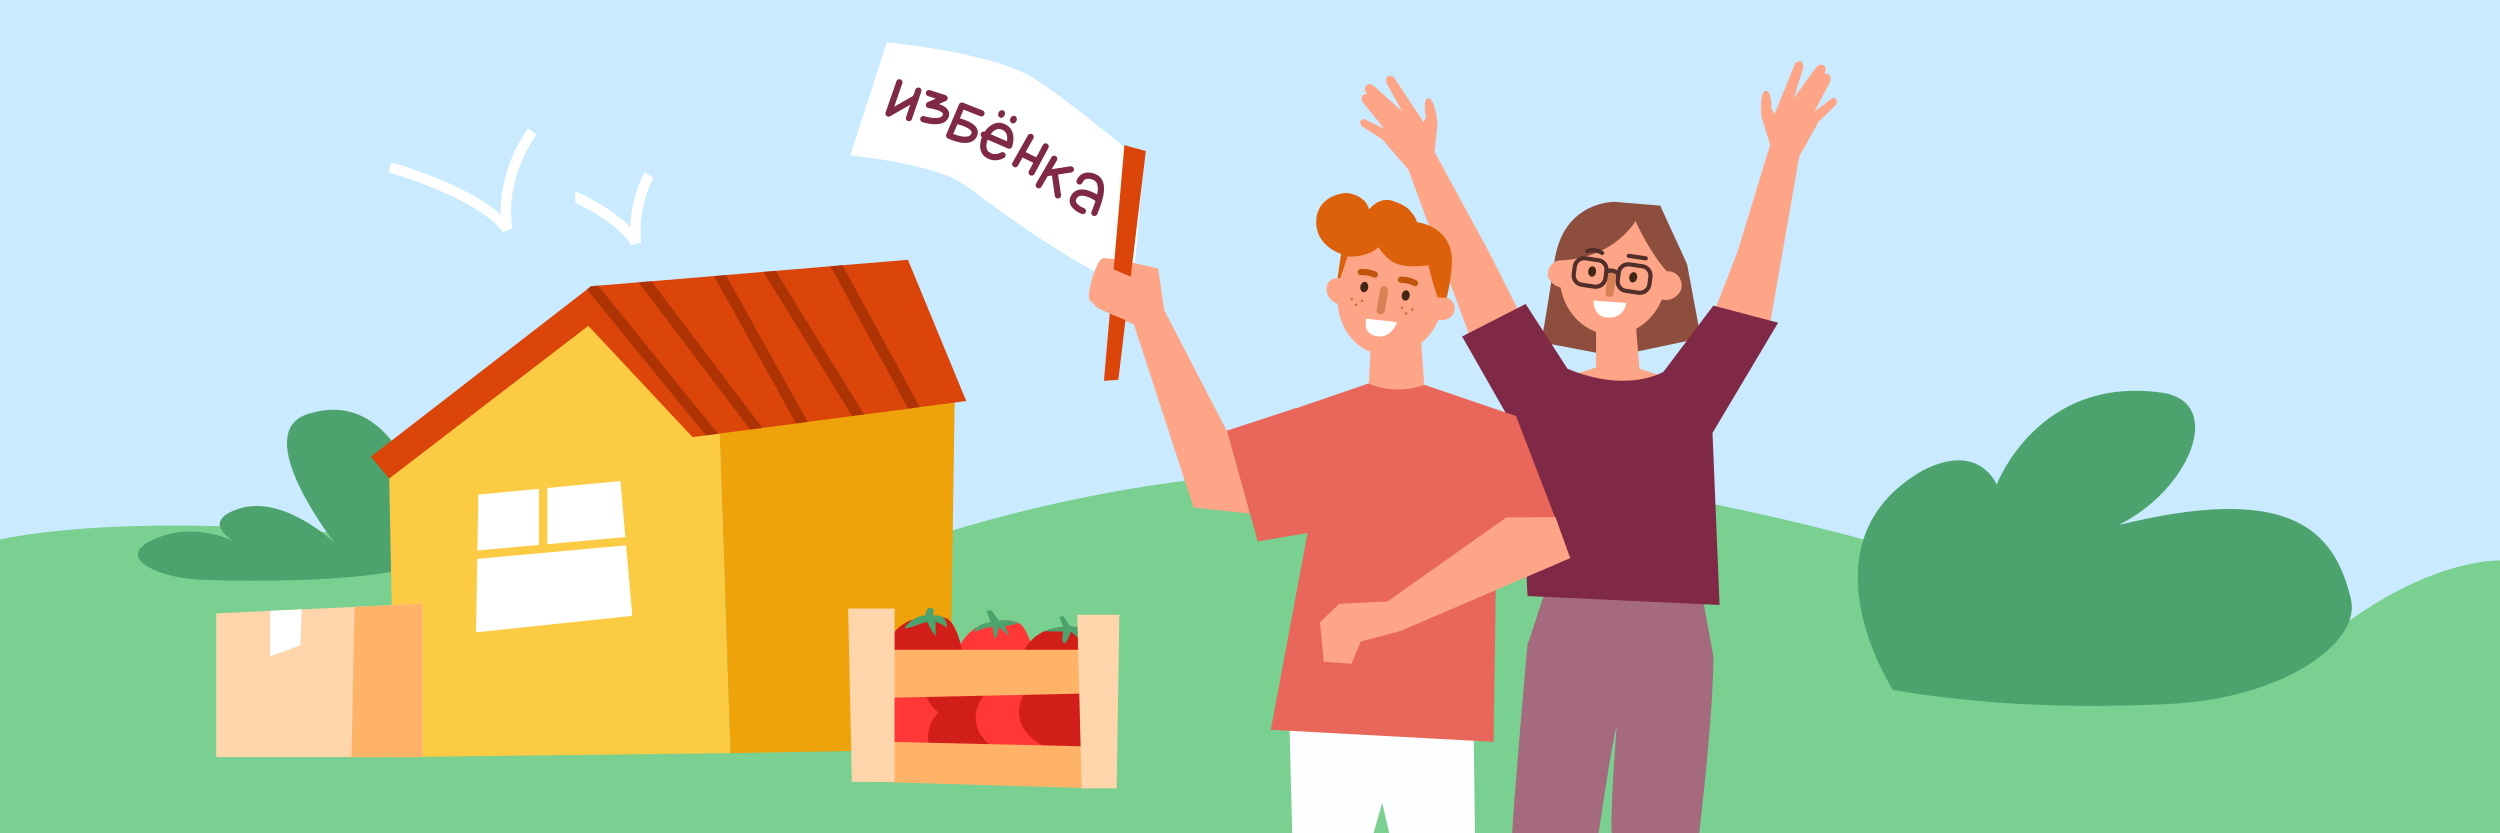
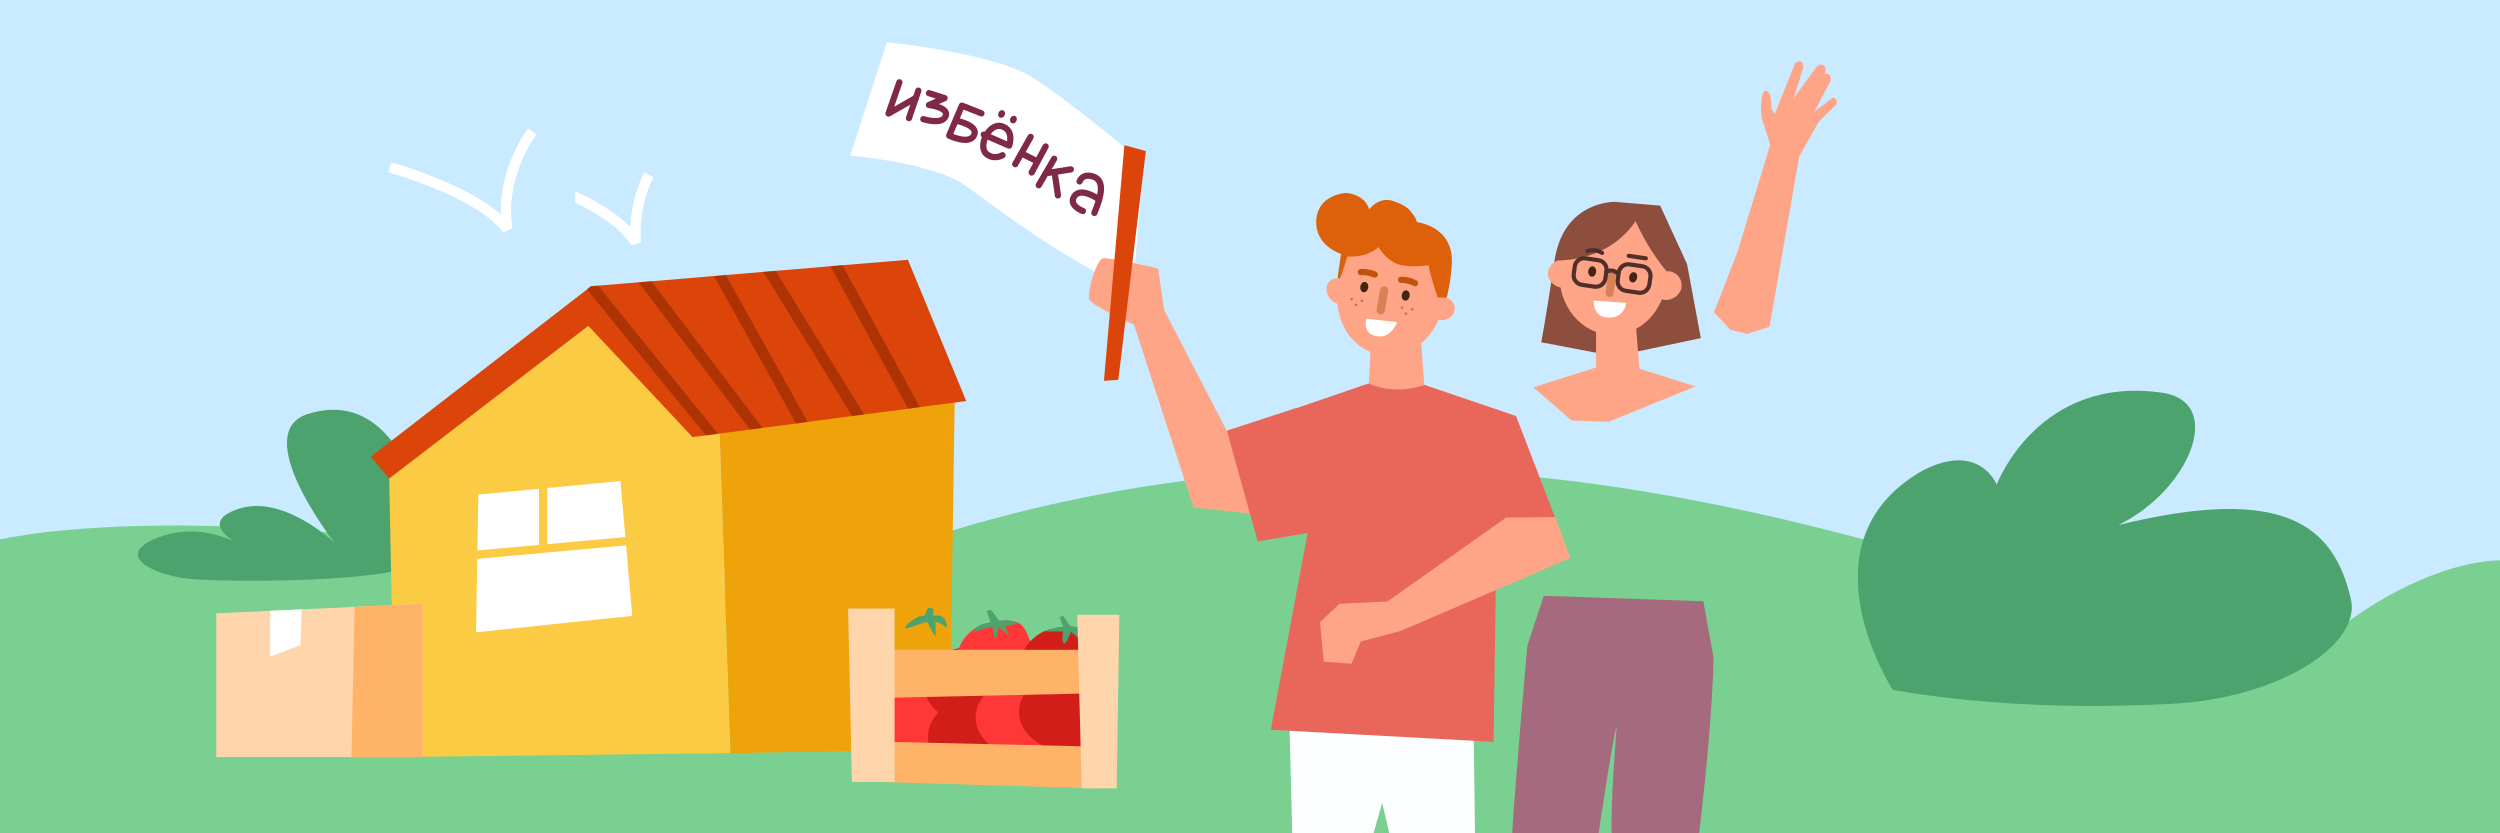
<svg xmlns="http://www.w3.org/2000/svg" width="1200" height="400" viewBox="0 0 1200 400" fill="none">
  <rect x="0" y="0" width="1200" height="400" fill="#808080" stroke="none" />
  <g clip-path="url(#clip0_2067_88363)">
    <path d="M1200 0H0V400H1200V0Z" fill="#CAEAFF" />
    <path d="M0 259C0 259 111.9 230.9 364.2 289.4C707.3 135.1 976 305.1 1107.2 314.4C1160.1 267.2 1200 269 1200 269V400H0V259Z" fill="#79D090" />
    <path d="M908.6 331.2C908.6 331.2 862.4 260.2 923 225.8C950.2 211.8 958.4 232.6 958.4 232.6C958.4 232.6 978.5 179.2 1039.1 188.7C1067.7 194.1 1050.9 235.2 1016.9 252C1096.9 232.4 1120.4 252.4 1128.5 287.9C1133.1 308.8 1095.6 334.9 1042.9 337.8C990.1 340.6 945.8 337.5 908.6 331.2Z" fill="#4DA36D" />
    <path d="M208.2 264.3C208.2 264.3 197.6 184.1 148.8 198.4C118.2 206.6 160.8 260.8 160.8 260.8C160.8 260.8 136 236.7 114 244.4C92 252.1 119.5 263.7 119.5 263.7C119.5 263.7 99.2 249.2 76.2 257.9C53.2 266.6 74.4 276.8 93.8 278.1C113.2 279.4 207.5 280.4 208.2 264.3Z" fill="#4DA36D" />
    <path d="M847.599 43.6C844.399 43.6 845.499 56.1 845.499 56.1L849.699 69.5L833.999 120.9L822.699 149.9L828.799 156.3L830.499 158.3L838.799 160.3L849.399 156.8L863.599 75.2L872.899 58.5L881.499 50.1C881.499 50.1 882.499 47.2 879.799 46.9L870.899 53.6L878.499 39.2C878.499 39.2 879.899 34.8 875.699 35.5C875.699 35.5 877.399 32.4 875.099 31.3C875.099 31.3 873.299 29.8 870.899 33.5L860.999 47.2L865.599 32.4C865.599 32.4 865.699 27.4 861.699 30.3L851.899 54.6L850.299 52.2C850.299 52.1 850.499 43.5 847.599 43.6Z" fill="#FFA587" />
-     <path d="M685.4 47.2C688.6 46.6 690 59 690 59L688.6 73L714.3 120.2L729.1 149.6L727.8 152.2L724.8 159.1L717 163.3L706.4 163.9L676 81.4L663.5 66.9L653.4 60.4C653.4 60.4 651.9 57.8 654.4 57L664.5 61.8L654.2 49.2C654.2 49.2 652 45.2 656.2 45.1C656.2 45.1 653.9 42.4 656 40.9C656 40.9 657.5 39.1 660.5 42.2L673 53.4L665.5 39.8C665.5 39.8 664.4 34.9 668.9 36.9L683.4 58.7L684.5 56C684.5 56.1 682.6 47.7 685.4 47.2Z" fill="#FFA587" />
    <path d="M796.9 98.701L775.4 96.901C775.4 96.901 750.6 96.001 746.2 125.001C741.8 154.001 739.8 164.301 739.8 164.301L775 171.001L816.4 162.301L809.8 126.801L796.9 98.701Z" fill="#8D4E3E" />
    <path d="M799.955 133.135C800.576 117.352 789.582 104.105 775.399 103.548C761.217 102.99 749.217 115.332 748.596 131.115C747.976 146.898 758.97 160.144 773.152 160.702C787.334 161.26 799.335 148.917 799.955 133.135Z" fill="#FFA587" />
    <path d="M807.2 137.101C807.2 140.901 803.4 144.001 799.7 144.001C796 144.001 793.9 140.901 793.9 137.101C793.9 133.301 796.9 130.201 800.6 130.201C804.3 130.201 807.2 133.201 807.2 137.101Z" fill="#FFA587" />
    <path d="M755.6 131.5C755.6 135.1 753.6 138.1 750.2 138.1C746.8 138.1 743 135.1 743 131.5C743 127.9 745.8 124.9 749.3 124.9C752.8 124.9 755.6 127.9 755.6 131.5Z" fill="#FFA587" />
    <path d="M766.1 157.701V176.401L736 185.901L754.3 201.801L772 202.501L813.8 185.501L786.9 177.001L785.3 156.801L772.8 153.701L766.1 157.701Z" fill="#FFA587" />
    <path d="M786.2 104.201C786.2 104.201 776.8 123.801 749 125.001L752.1 112.101L767.7 102.101L783.7 100.901L786.2 104.201Z" fill="#8D4E3E" />
    <path d="M799.9 130.101C799.9 130.101 791.9 121.401 784.9 105.801C777.9 90.201 784.9 105.201 784.9 105.201L786.7 101.601L790.1 102.901L797.4 113.601L806.2 125.001L799.9 130.101Z" fill="#8D4E3E" />
    <path d="M781.8 122.801L790 124.001" stroke="#512E29" stroke-width="2" stroke-miterlimit="10" stroke-linecap="round" stroke-linejoin="round" />
    <path d="M761.9 120.601C761.9 120.601 765.2 119.001 769 121.401" stroke="#512E29" stroke-width="2" stroke-miterlimit="10" stroke-linecap="round" stroke-linejoin="round" />
    <path d="M764.9 144.301L780.6 145.401C780.6 145.401 779.8 153.101 771.5 152.401C764.6 152.201 764.9 144.301 764.9 144.301Z" fill="white" />
    <path d="M766.126 130.511C766.258 129.137 765.519 127.941 764.474 127.841C763.43 127.74 762.476 128.773 762.344 130.148C762.212 131.522 762.951 132.717 763.996 132.818C765.04 132.918 765.994 131.886 766.126 130.511Z" fill="#422512" />
    <path d="M785.775 133.542C786.089 132.197 785.516 130.913 784.494 130.674C783.473 130.435 782.389 131.331 782.075 132.675C781.76 134.02 782.333 135.304 783.355 135.543C784.377 135.782 785.46 134.886 785.775 133.542Z" fill="#422512" />
    <path d="M772.3 142.6C771.2 142.5 770.5 141.5 770.7 140.4L771.9 131.5C772 130.4 773 129.7 774.1 129.9C775.2 130 775.9 131 775.7 132.1L774.5 141C774.4 142 773.4 142.7 772.3 142.6Z" fill="#D78156" />
    <path d="M765.4 137.6L759.3 136.7C756.8 136.4 755 134 755.4 131.5L755.9 127.9C756.2 125.4 758.6 123.6 761.1 124L767.2 124.9C769.7 125.2 771.5 127.6 771.1 130.1L770.6 133.7C770.2 136.2 767.9 137.9 765.4 137.6Z" stroke="#512E29" stroke-width="2" stroke-miterlimit="10" stroke-linecap="round" stroke-linejoin="round" />
    <path d="M786.5 140.501L780.4 139.601C777.9 139.301 776.1 136.901 776.5 134.401L777 130.801C777.3 128.301 779.7 126.501 782.2 126.901L788.3 127.801C790.8 128.101 792.6 130.501 792.2 133.001L791.7 136.601C791.3 139.101 789 140.901 786.5 140.501Z" stroke="#512E29" stroke-width="2" stroke-miterlimit="10" stroke-linecap="round" stroke-linejoin="round" />
    <path d="M771.1 130.5C771.1 130.5 773.7 128.6 776.6 131.3" stroke="#512E29" stroke-width="2" stroke-miterlimit="10" stroke-linecap="round" stroke-linejoin="round" />
    <path d="M821.7 335C822.2 325.8 822.6 318.4 822.4 315L817.6 288.6L741 286L733.1 310C733.1 310 726.5 385.5 725.8 400.7L767.2 400.8C767.2 400.8 774.1 353.9 776 348.7C776 348.7 772.7 389.4 773.7 400.9L815.4 401.3C815.5 401.4 820.1 362.5 821.7 335Z" fill="#A66A7E" />
-     <path d="M701.8 161.501L732.3 145.901L752.4 177.001C781.5 189.101 798.5 178.401 798.5 178.401L822.4 146.701L853.5 154.901L822 207.801L825.4 290.401L733.2 286.101L729.7 210.401L701.8 161.501Z" fill="#7F2946" />
    <path d="M646.851 144.919C649.26 142.979 649.358 139.105 647.071 136.266C644.784 133.428 640.978 132.7 638.57 134.64C636.161 136.581 636.063 140.455 638.35 143.293C640.637 146.132 644.443 146.859 646.851 144.919Z" fill="#FFA587" />
    <path d="M642.7 137C639.4 152.3 647.8 167.1 661.5 170.1C675.2 173.1 689 163.1 692.3 147.8C695.6 132.5 687.6 116 673.9 113C667.4 111.6 657.5 110 652 114C645.9 118.5 644.4 129 642.7 137Z" fill="#FFA587" />
    <path d="M698.277 148.091C698.293 144.999 695.575 142.477 692.206 142.46C688.837 142.442 686.093 144.935 686.077 148.028C686.061 151.121 688.779 153.642 692.148 153.66C695.517 153.677 698.261 151.184 698.277 148.091Z" fill="#FFA587" />
-     <path d="M681.974 162L683.652 184.734L727 199.722L699.945 213H634.183L625 196.906L657.091 183.929L657.98 165.119L681.974 162Z" fill="#FFA587" />
+     <path d="M681.974 162L683.652 184.734L727 199.722L699.945 213H634.183L657.091 183.929L657.98 165.119L681.974 162Z" fill="#FFA587" />
    <path d="M696.9 126.2C696.6 134.7 694.4 142.9 694.4 142.9L690.1 142.8C690.1 142.8 687.2 134.8 685.7 127.3C685.7 127.3 677.8 128.7 671.6 127C665.4 125.3 661.7 118.6 661.7 118.6C661.7 118.6 657 123.7 646.8 123.1L643.3 133.7L642 133.5L643.7 121.9C643.7 121.9 631.1 118 631.8 105.7C632.5 93.4 645.9 92.6 645.9 92.6C645.9 92.6 655 92.9 657.2 100.5C657.2 100.5 661.8 94.1 668.8 96.5C675.8 98.9 677.1 101.5 677.1 101.5C677.1 101.5 679.8 104.4 680.1 106.6C680.1 106.7 697.5 108.3 696.9 126.2Z" fill="#DD600B" />
    <path d="M653.2 130.6C653.2 130.6 656.4 130.3 659.9 131.8" stroke="#BF550C" stroke-width="3" stroke-miterlimit="10" stroke-linecap="round" stroke-linejoin="round" />
    <path d="M672.5 134.3C672.5 134.3 675.7 134.1 679.2 135.9" stroke="#BF550C" stroke-width="3" stroke-miterlimit="10" stroke-linecap="round" stroke-linejoin="round" />
    <path d="M656.728 138.124C656.958 136.762 656.306 135.517 655.271 135.342C654.237 135.166 653.211 136.128 652.981 137.489C652.75 138.851 653.402 140.096 654.437 140.272C655.472 140.447 656.497 139.485 656.728 138.124Z" fill="#422512" />
    <path d="M676.615 142.156C676.846 140.795 676.194 139.549 675.159 139.374C674.124 139.199 673.099 140.16 672.868 141.522C672.638 142.883 673.29 144.129 674.325 144.304C675.359 144.479 676.385 143.517 676.615 142.156Z" fill="#422512" />
    <path d="M648.8 144.2C649.132 144.2 649.4 143.932 649.4 143.6C649.4 143.269 649.132 143 648.8 143C648.469 143 648.2 143.269 648.2 143.6C648.2 143.932 648.469 144.2 648.8 144.2Z" fill="#D36737" />
    <path d="M653.7 145C654.032 145 654.3 144.732 654.3 144.4C654.3 144.069 654.032 143.8 653.7 143.8C653.369 143.8 653.1 144.069 653.1 144.4C653.1 144.732 653.369 145 653.7 145Z" fill="#D36737" />
    <path d="M650.8 147C651.132 147 651.4 146.732 651.4 146.4C651.4 146.069 651.132 145.8 650.8 145.8C650.469 145.8 650.2 146.069 650.2 146.4C650.2 146.732 650.469 147 650.8 147Z" fill="#D36737" />
    <path d="M673 148.3C673.332 148.3 673.6 148.031 673.6 147.7C673.6 147.369 673.332 147.1 673 147.1C672.669 147.1 672.4 147.369 672.4 147.7C672.4 148.031 672.669 148.3 673 148.3Z" fill="#D36737" />
    <path d="M677.9 149.101C678.232 149.101 678.5 148.832 678.5 148.501C678.5 148.169 678.232 147.901 677.9 147.901C677.569 147.901 677.3 148.169 677.3 148.501C677.3 148.832 677.569 149.101 677.9 149.101Z" fill="#D36737" />
    <path d="M674.9 151.101C675.232 151.101 675.5 150.832 675.5 150.501C675.5 150.169 675.232 149.901 674.9 149.901C674.569 149.901 674.3 150.169 674.3 150.501C674.3 150.832 674.569 151.101 674.9 151.101Z" fill="#D36737" />
    <path d="M662.4 150.9C661.3 150.7 660.6 149.7 660.8 148.6L662.4 139.1C662.6 138 663.6 137.3 664.7 137.5C665.8 137.7 666.5 138.7 666.3 139.8L664.7 149.3C664.5 150.3 663.5 151.1 662.4 150.9Z" fill="#D78156" />
    <path d="M707.405 354.986L708 400.793L667.122 401L663.45 385.42L658.986 401L620.29 400.897L619 350L707.405 354.986Z" fill="#FDFEFF" />
    <path d="M747.7 251.7L727.7 199.7L683.8 184.8L681.3 185.5C673.2 187.9 664.6 187.3 656.8 184.1L619.7 196.8L627.6 256.1L610 350.3L716.9 356.1L718.3 261.2L747.7 251.7Z" fill="#E8675A" />
    <path d="M655.8 153L670.6 154.6C670.6 154.6 668.1 162.5 660.9 161.4C653.7 160.3 655.8 153 655.8 153Z" fill="white" />
    <path d="M425.7 20.3C425.7 20.3 476.9 25.2 496.1 37.5C515.3 49.8 549 78.4 549 78.4L543.6 139.9C497.2 116.9 473 94.8 459.4 86.5C441 77.4 408.1 74.7 408.1 74.7L425.7 20.3Z" fill="white" />
    <path d="M590.5 210L558.8 148.8L555.9 128.9C555.9 128.9 532.2 123.2 529.3 124C526.4 124.7 521.6 140.1 522.9 143.6C524.2 147.1 544.3 155.8 544.3 155.8L572.9 243.6L603.4 246.9L590.5 210Z" fill="#FFA587" />
    <path d="M588.9 206.7L622 195.9L631.8 255.1L603.7 259.9L588.9 206.7Z" fill="#E8675A" />
    <path d="M189.5 363.4L186.7 223.6L280.6 148.6L332.4 209.8L345.3 204.7L350.7 361.5L189.5 363.4Z" fill="#FBCB43" />
    <path d="M229.6 237.4L228.5 303.5L303.5 295.6L297.8 230.9L229.6 237.4Z" fill="white" />
    <path d="M345.3 204.7L350.7 361.5L455.8 359.6L458.3 188.647L345.3 204.7Z" fill="#EFA30A" />
    <path d="M463.8 192.5L441.5 195.4L435.9 196.2L411.9 199.3L409 199.7L387.7 202.5L382.1 203.3L366 205.4L360 206.2L344.7 208.2L341.9 208.6L338.8 209L332.4 209.8L282.4 156.4L186.8 229.7L178 219.2L281.8 138.9L283.7 137.4L287.1 137.1L306.5 135.5L312.7 135L342.7 132.5L348.4 132L366.4 130.5L372.3 130L398.6 127.8L404.4 127.3L435.8 124.7L463.8 192.5Z" fill="#DB4509" />
    <path d="M187.1 80.3C187.1 80.3 230.5 92.3 243.5 110C239.4 83.9 255.5 63.1 255.5 63.1" stroke="white" stroke-width="5" stroke-miterlimit="10" stroke-linejoin="bevel" />
    <path d="M276.1 94.6C276.7 94.6 299.1 105 305.2 116.6C303.6 97.6 311.5 84 311.5 84" stroke="white" stroke-width="5" stroke-miterlimit="10" stroke-linejoin="bevel" />
    <g opacity="0.5">
      <path d="M366 205.4L360 206.2L306.5 135.5L312.7 135L366 205.4Z" fill="#822200" />
      <path d="M387.7 202.5L382.1 203.3L342.7 132.5L348.4 132L387.7 202.5Z" fill="#822200" />
      <path d="M414.8 199L411.9 199.3L409 199.7L366.4 130.5L372.3 130L414.8 199Z" fill="#822200" />
      <path d="M441.5 195.4L435.9 196.2L398.6 127.8L404.4 127.3L441.5 195.4Z" fill="#822200" />
      <path d="M344.7 208.2L341.9 208.6L338.8 209C331.7 200.3 292.4 152.2 281.7 138.9L283.6 137.4L287.1 137.1C298.1 150.7 331 191.5 344.7 208.2Z" fill="#822200" />
    </g>
    <path d="M218.5 267.2L314.4 258.5" stroke="#FBCB43" stroke-width="4" stroke-miterlimit="10" />
    <path d="M260.7 229V262.9" stroke="#FBCB43" stroke-width="4" stroke-miterlimit="10" />
    <path d="M426.8 326C426.8 326 439.2 321.2 445.9 325C452.5 328.8 462.1 366.3 437 361.4C412 356.4 410.1 334.8 426.8 326Z" fill="#FF3737" />
    <path d="M456.3 337.7C456.3 337.7 468.7 332.9 475.4 336.7C482.1 340.5 491.6 378 466.5 373.1C441.5 368.1 439.6 346.5 456.3 337.7Z" fill="#D21E19" />
    <path d="M454.5 312.8C454.5 312.8 466.9 308 473.6 311.8C480.2 315.6 489.8 353.1 464.7 348.2C439.7 343.3 437.9 321.7 454.5 312.8Z" fill="#D21E19" />
    <path d="M470.3 300.3C470.3 300.3 482.7 295.5 489.4 299.3C496 303.1 505.6 340.6 480.5 335.7C455.5 330.8 453.6 309.1 470.3 300.3Z" fill="#FF3737" />
    <path d="M500.7 303.2C500.7 303.2 513.1 298.4 519.8 302.2C526.4 306 536 343.5 510.9 338.6C485.9 333.7 484 312 500.7 303.2Z" fill="#D21E19" />
    <path d="M479.2 328.4C479.2 328.4 491.6 323.6 498.3 327.4C504.9 331.2 514.5 368.7 489.4 363.8C464.4 358.8 462.5 337.2 479.2 328.4Z" fill="#FF3737" />
    <path d="M500 325.7C500 325.7 512.4 320.9 519.1 324.7C525.7 328.5 535.3 366 510.2 361.1C485.2 356.1 483.3 334.5 500 325.7Z" fill="#D21E19" />
-     <path d="M435.9 298.2C435.9 298.2 448.3 293.4 455 297.2C461.6 301 471.2 338.5 446.1 333.6C421 328.7 419.2 307.1 435.9 298.2Z" fill="#D21E19" />
    <path d="M418.2 355.9L527.2 358.4L525.3 378.4L420.4 375.3L418.2 355.9Z" fill="#FFB369" />
    <path d="M420.8 311.9H524.4L525 332.8L417.8 335.1L420.8 311.9Z" fill="#FFB369" />
    <path d="M407.1 292.1L408.9 375.3H429.4V292.1H407.1Z" fill="#FFD5AB" />
    <path d="M508.5 301.1C508.5 301.1 503 301.9 501.4 302.9C501.8 303.2 510.3 303.1 510.3 303.1C510.3 303.1 509.4 307.2 510.5 308.7C511.6 310.1 514.1 303.2 514.1 303.2C514.1 303.2 518.7 307.3 519 307.6C519.3 307.9 517.6 301.2 517.6 301.2C517.6 301.2 513.3 300.2 508.5 301.1Z" fill="#4DA36D" />
    <path d="M508.5 296.2C508.5 296.2 510.6 301.4 510.6 301.9C510.6 302.4 514.4 301.5 514.4 301.5L510.3 295.6L508.5 296.2Z" fill="#4DA36D" />
    <path d="M517.1 295.1L519.2 378.4H536L537.3 295.1H517.1Z" fill="#FFD5AB" />
    <path d="M202.8 289.8V363.4H103.8V294.4L170.2 291.3L202.8 289.8Z" fill="#FFD5AB" />
    <path d="M202.8 289.8V363.4H168.7L170.2 291.3L202.8 289.8Z" fill="#FFB369" />
    <path d="M129.7 293.2V315.1L144.2 309.7L144.8 292.5L129.7 293.2Z" fill="white" />
    <path d="M666 288.7L723 248.4L746.6 248.2L753.7 267.9L672.2 302.9L653.2 307.9L648.7 318.6L635.4 317.6L633.6 298.7L642.9 289.8L666 288.7Z" fill="#FFA587" />
    <path d="M539.7 69.7L529.9 182.8L536.8 182.3L550 72.5L539.7 69.7Z" fill="#DB4509" />
-     <path d="M532.1 128.3L545.6 134L542.2 154.4C542.2 154.4 524.9 147.7 525.5 146.6C526.1 145.6 532.1 128.3 532.1 128.3Z" fill="#FFA587" />
    <path d="M431.7 39.5L426.5 54.5L439.6 47" stroke="#7F2946" stroke-width="3" stroke-miterlimit="10" stroke-linecap="round" stroke-linejoin="round" />
    <path d="M440.8 43.5C440.8 43.5 436.4 56.5 436.3 56.7" stroke="#7F2946" stroke-width="3" stroke-miterlimit="10" stroke-linecap="round" stroke-linejoin="round" />
    <path d="M445.9 44.7L453.4 47.1L445.9 50.4C445.9 50.4 455.7 51.5 453.9 55.8C452.1 60.1 443.2 57.2 443.2 57.2" stroke="#7F2946" stroke-width="3" stroke-miterlimit="10" stroke-linecap="round" stroke-linejoin="round" />
    <path d="M471.1 54.4L461.7 50.7L455.6 65.1C455.6 65.1 465.8 70 467.7 64.5C469.3 60.2 459.7 58.1 459.7 58.1" stroke="#7F2946" stroke-width="3" stroke-miterlimit="10" stroke-linecap="round" stroke-linejoin="round" />
    <path d="M472.2 64.6L484.4 69.9C484.4 69.9 487.1 62.5 480.8 60.6C474.5 58.7 468.6 71.3 474.2 74.4C477.7 76.7 481.2 74.5 481.2 74.5" stroke="#7F2946" stroke-width="3" stroke-miterlimit="10" stroke-linecap="round" stroke-linejoin="round" />
    <path d="M494.7 65.7L487.3 78.8" stroke="#7F2946" stroke-width="3" stroke-miterlimit="10" stroke-linecap="round" stroke-linejoin="round" />
    <path d="M490.8 73.9L496.8 76.9" stroke="#7F2946" stroke-width="3" stroke-miterlimit="10" stroke-linecap="round" stroke-linejoin="round" />
    <path d="M501.9 70.3L495.2 82.8" stroke="#7F2946" stroke-width="3" stroke-miterlimit="10" stroke-linecap="round" stroke-linejoin="round" />
    <path d="M506 76.2L498.6 88.9" stroke="#7F2946" stroke-width="3" stroke-miterlimit="10" stroke-linecap="round" stroke-linejoin="round" />
    <path d="M503.1 83L514 81.3" stroke="#7F2946" stroke-width="3" stroke-miterlimit="10" stroke-linecap="round" stroke-linejoin="round" />
    <path d="M506.3 83.4C506.4 83.7 507.8 93.8 507.8 93.8" stroke="#7F2946" stroke-width="3" stroke-miterlimit="10" stroke-linecap="round" stroke-linejoin="round" />
    <path d="M518.2 87.1C518.2 87.1 519.5 82.9 524.9 84.8C530.3 86.7 528.8 93.9 525.3 102.2" stroke="#7F2946" stroke-width="3" stroke-miterlimit="10" stroke-linecap="round" stroke-linejoin="round" />
    <path d="M526.7 95.2C526.7 95.2 517.6 88.9 515.1 95.3C513.8 99.1 519.8 101.3 519.8 101.3" stroke="#7F2946" stroke-width="3" stroke-miterlimit="10" stroke-linecap="round" stroke-linejoin="round" />
    <path d="M482.197 55.396C482.648 54.449 482.368 53.372 481.57 52.992C480.773 52.612 479.76 53.071 479.308 54.018C478.857 54.965 479.137 56.042 479.935 56.422C480.732 56.802 481.745 56.343 482.197 55.396Z" fill="#7F2946" />
    <path d="M487.879 58.102C488.331 57.155 488.051 56.078 487.253 55.698C486.455 55.318 485.443 55.777 484.991 56.724C484.539 57.672 484.82 58.748 485.618 59.128C486.415 59.508 487.428 59.049 487.879 58.102Z" fill="#7F2946" />
    <path d="M442.9 295.5C441.4 295.3 435.8 298.6 434.5 300.9C433.2 303.2 442.5 298.7 445.2 298.6C447.7 304.6 449.1 305.2 449.1 305.2V298.3C449.1 298.3 453.2 300 454.1 301.2C455 302.4 454.8 295.2 449.8 295.4C444.8 295.6 442.9 295.5 442.9 295.5Z" fill="#4DA36D" />
    <path d="M443.4 297.4C443.4 297.4 444.9 291.6 445.9 291.7C446.9 291.8 448.2 292.5 448.2 292.5C448.2 292.5 447.7 296.6 448.1 297.4C448.5 298.2 443.4 297.4 443.4 297.4Z" fill="#4DA36D" />
    <path d="M474.7 298.9C474.7 298.9 468.2 299.3 467.7 303.5C471.9 301.2 476.5 300.9 476.5 300.9C476.5 300.9 476.8 305.7 477.6 306.4C478.4 307.2 479.4 300.9 479.4 300.9L484.5 305.5L482.4 300.6C482.4 300.6 488 299.3 488.6 299.5C489.2 299.7 485.8 297.5 482.6 297.7C479.4 297.9 474.7 298.9 474.7 298.9Z" fill="#4DA36D" />
    <path d="M473.5 293.3L475.9 299.8L480 298.5L475.7 292.7L473.5 293.3Z" fill="#4DA36D" />
  </g>
  <defs>
    <clipPath id="clip0_2067_88363">
      <rect width="1200" height="400" fill="white" />
    </clipPath>
  </defs>
</svg>